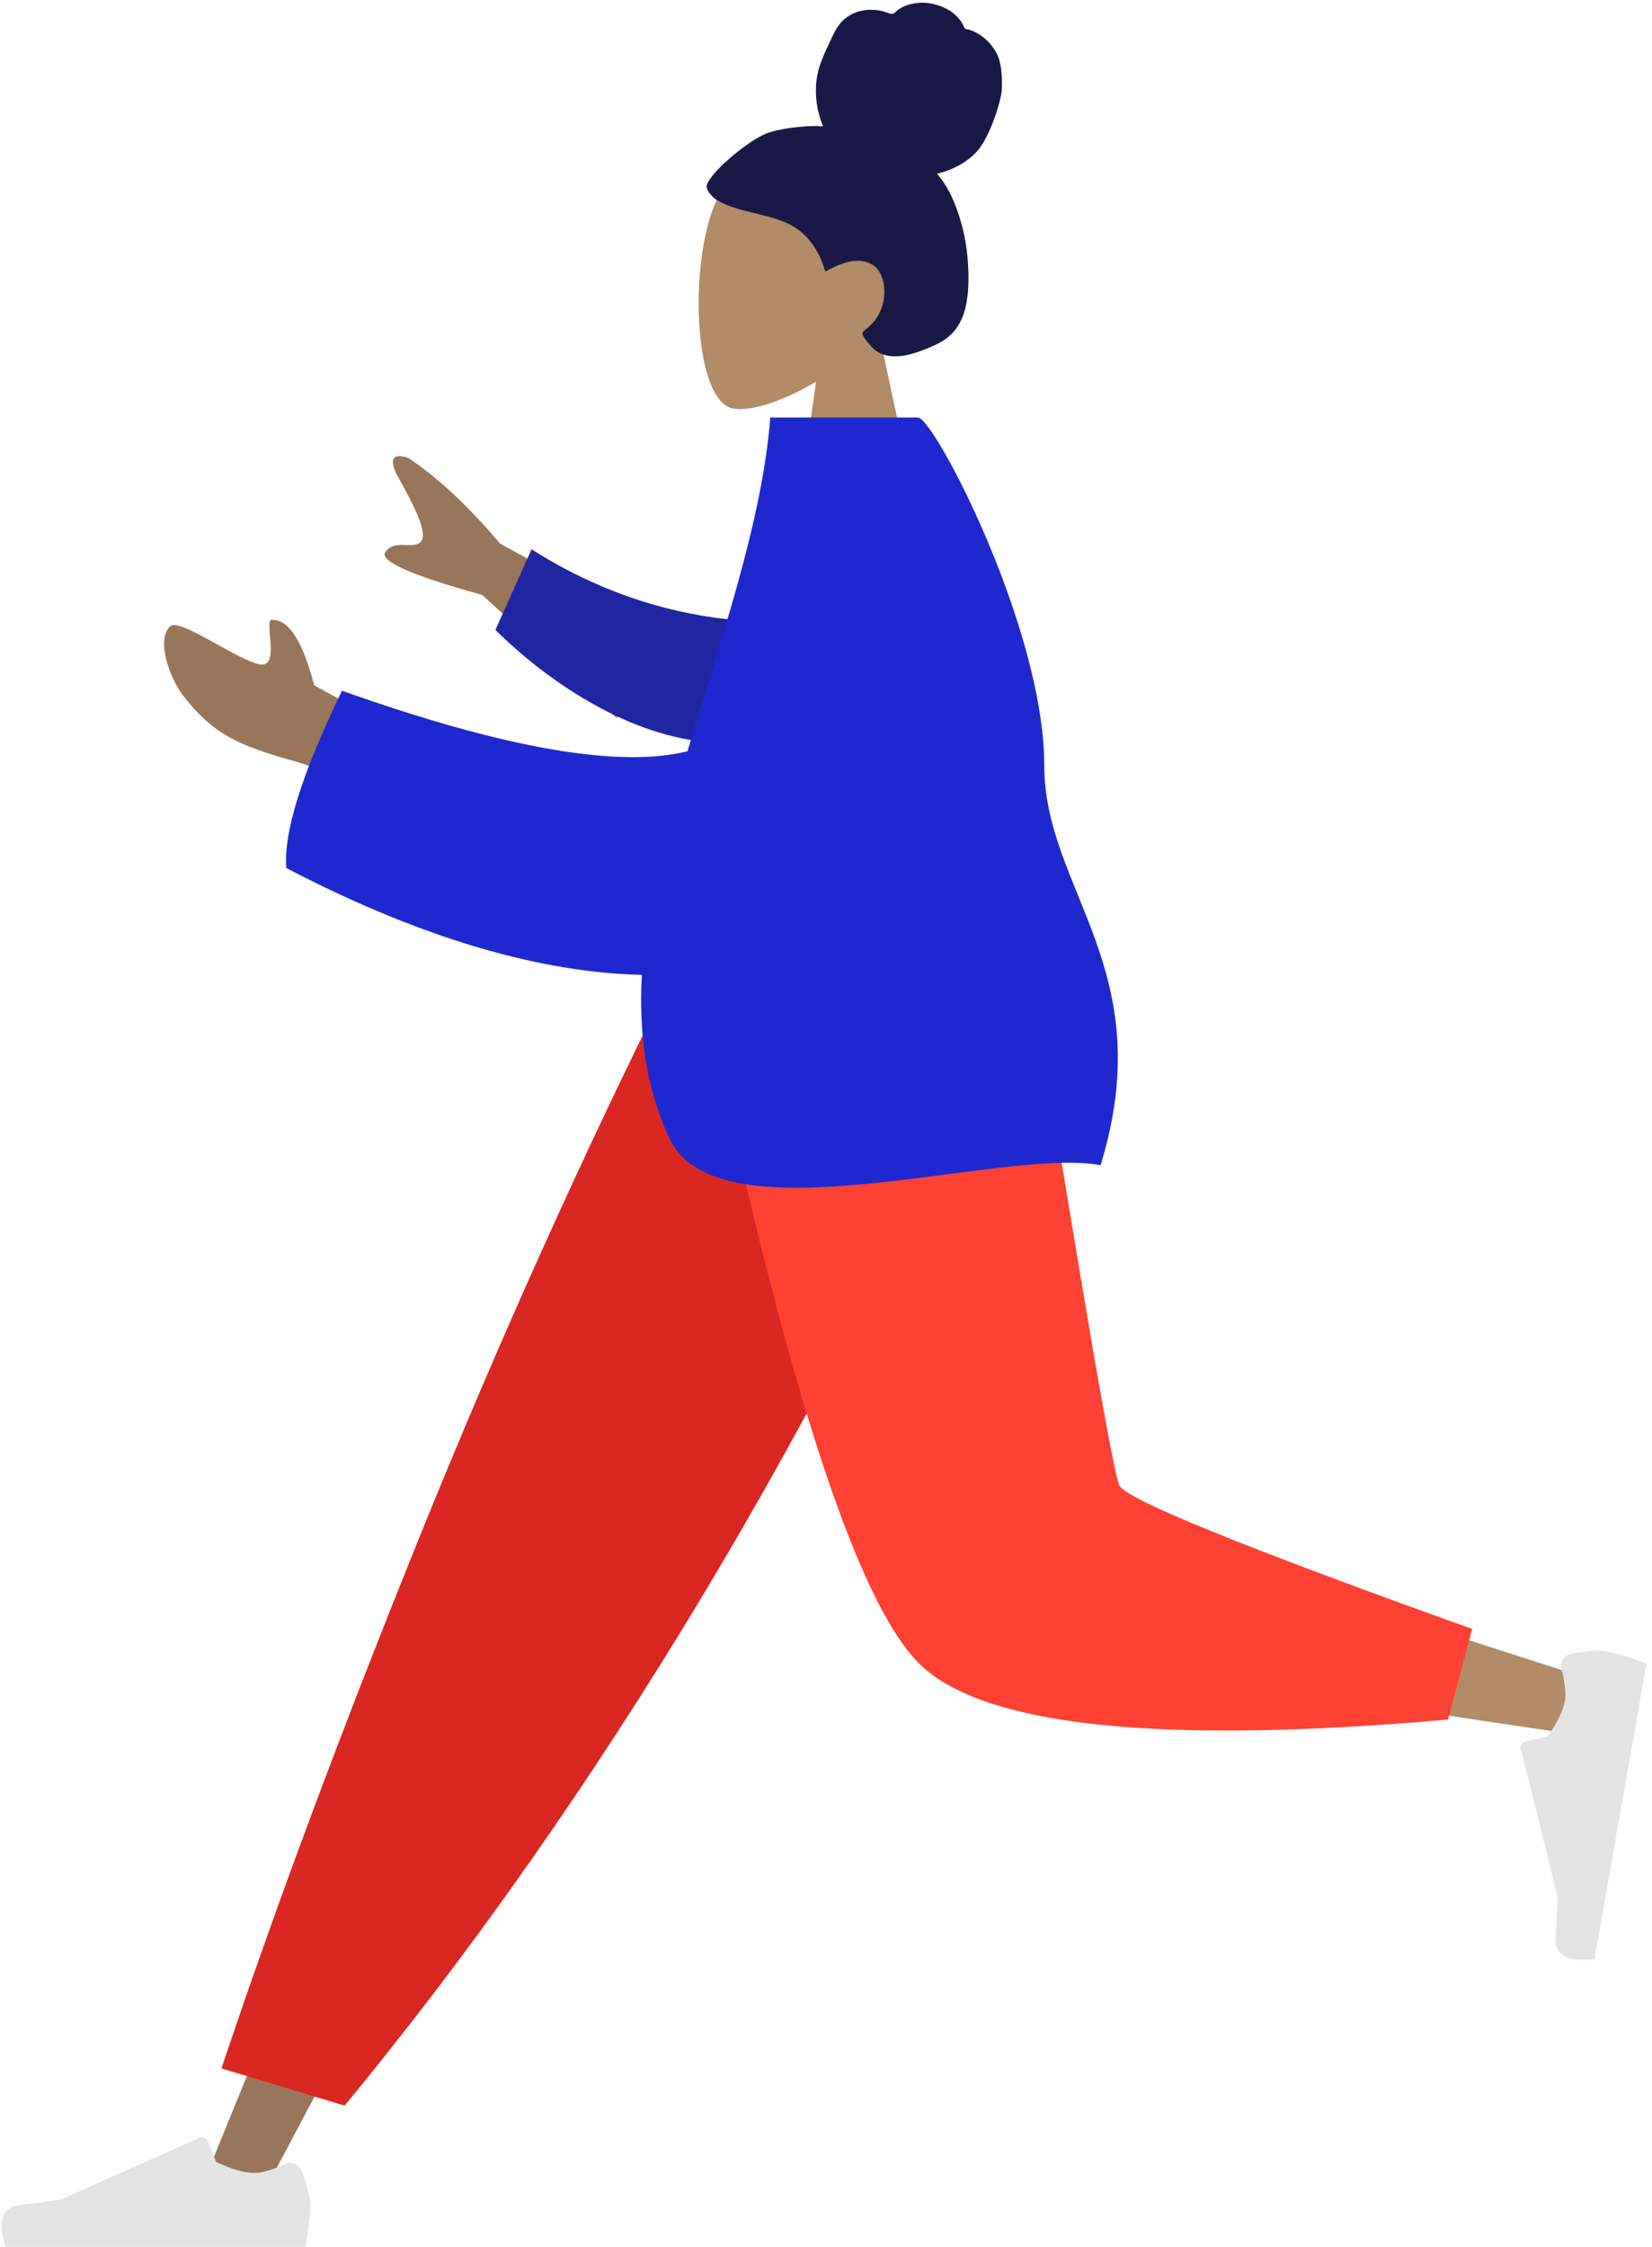
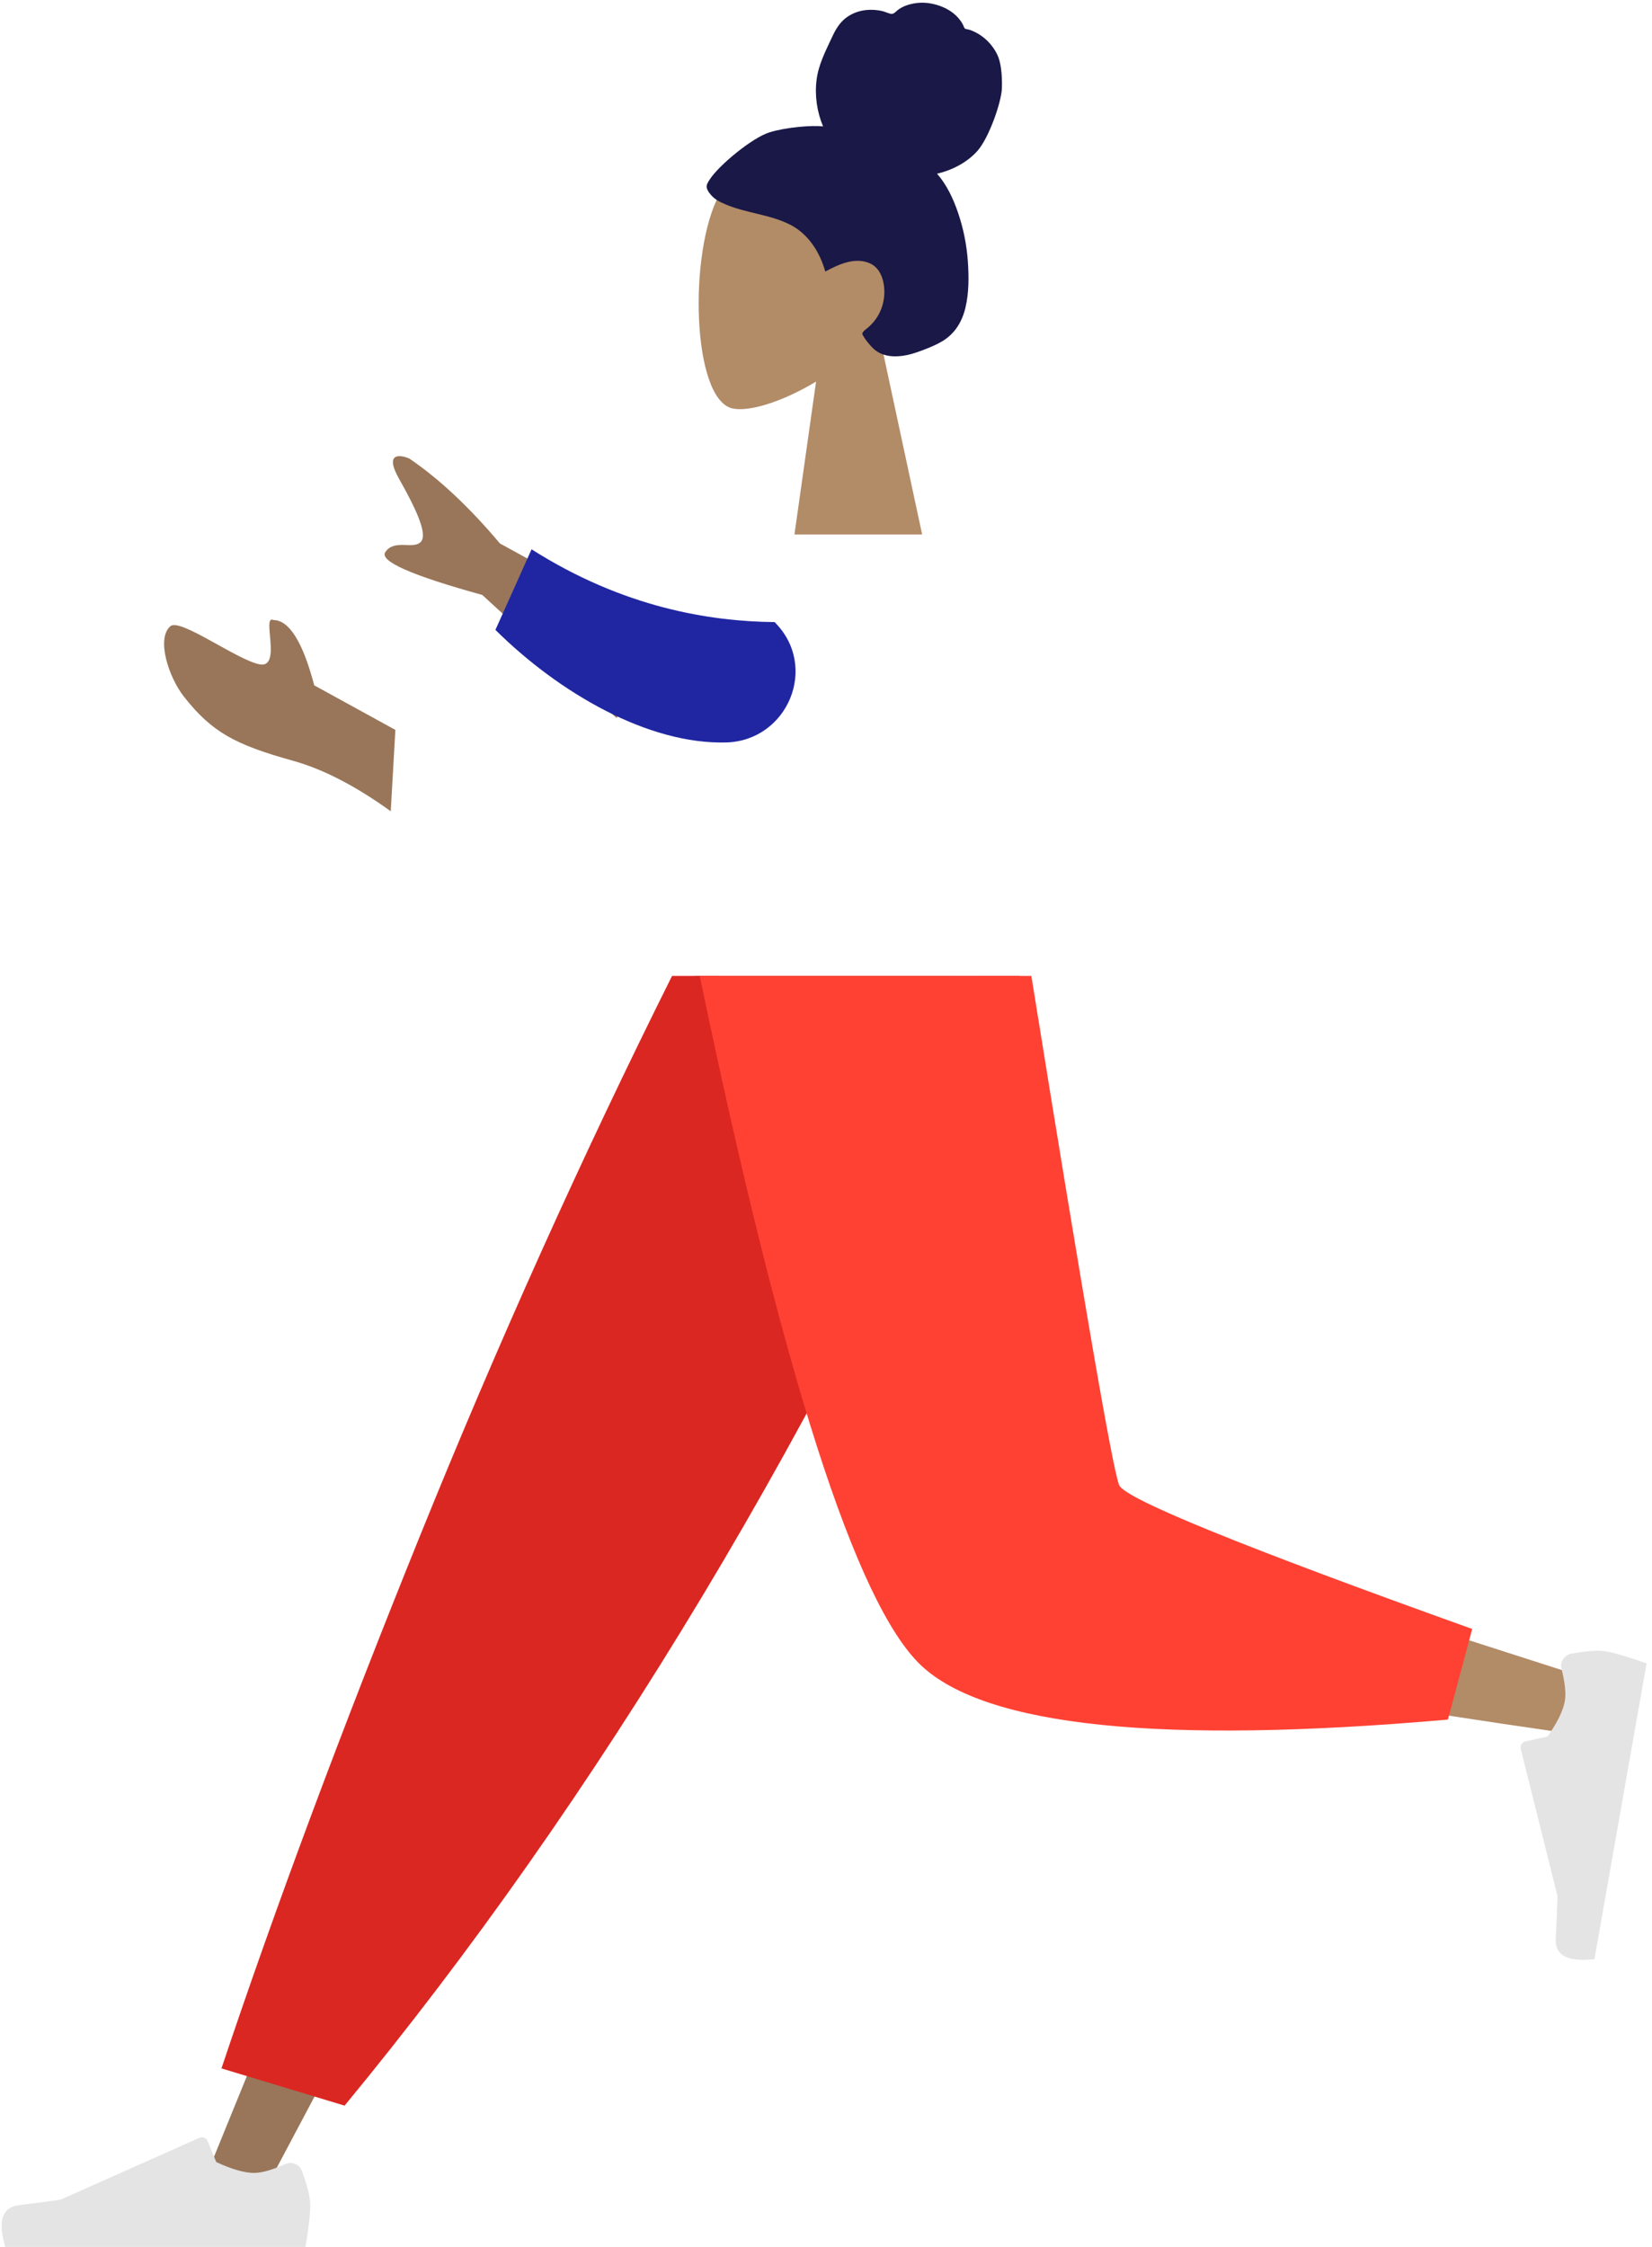
<svg xmlns="http://www.w3.org/2000/svg" width="267px" height="363px" viewBox="0 0 267 363" version="1.1">
  <title>882EE227-80B6-470D-94BC-3FEF6A399F5C</title>
  <desc>Created with sketchtool.</desc>
  <g id="Inner-Page" stroke="none" stroke-width="1" fill="none" fill-rule="evenodd">
    <g id="Services" transform="translate(-1339, -255)">
      <g id="Banner">
        <g id="banner-content" transform="translate(315, 197)">
          <g id="😍Human/Standing-A-Human/Standing" transform="translate(1161, 238) scale(-1, 1) translate(-1161, -238) translate(1032, 55)">
            <g id="Head/Front-Head/Front/Chongo" transform="translate(70.52, 0)">
              <g id="Head" transform="translate(46.44, 26.634)" fill="#B28B67">
                <path d="M32.803,7.847 C37.787,17.127 37.195,40.666 30.754,42.325 C28.185,42.986 22.713,41.366 17.144,38.013 L20.64,62.718 L0,62.718 L7.105,29.632 C3.143,24.985 0.461,19.29 0.909,12.909 C2.2,-5.477 27.82,-1.432 32.803,7.847 Z" />
              </g>
              <path d="M71.091,24.374 C68.27,23.515 64.176,23.224 62.454,23.421 C63.434,21.076 63.822,18.463 63.505,15.919 C63.197,13.448 62.092,11.343 61.069,9.137 C60.598,8.121 60.064,7.11 59.268,6.332 C58.456,5.54 57.429,5.017 56.353,4.768 C55.251,4.512 54.098,4.534 52.995,4.765 C52.506,4.868 52.068,5.091 51.589,5.215 C51.099,5.342 50.861,5.035 50.505,4.727 C49.648,3.985 48.39,3.618 47.305,3.487 C46.088,3.34 44.824,3.523 43.663,3.923 C42.533,4.312 41.448,4.945 40.63,5.865 C40.267,6.275 39.936,6.742 39.722,7.257 C39.634,7.468 39.619,7.593 39.408,7.671 C39.213,7.742 38.984,7.745 38.783,7.813 C36.834,8.472 35.168,9.976 34.261,11.907 C33.732,13.034 33.481,15.018 33.55,17.241 C33.618,19.465 35.628,25.266 37.508,27.382 C39.185,29.271 41.651,30.517 44.031,31.063 C42.452,32.867 41.4,35.121 40.622,37.413 C39.778,39.903 39.255,42.491 39.062,45.127 C38.879,47.632 38.862,50.281 39.449,52.732 C39.999,55.024 41.175,56.905 43.138,58.098 C44.037,58.645 45.005,59.055 45.978,59.43 C46.937,59.8 47.899,60.16 48.903,60.367 C50.804,60.76 52.995,60.692 54.459,59.181 C54.987,58.636 55.568,57.951 55.953,57.285 C56.091,57.046 56.175,56.889 56.007,56.655 C55.805,56.375 55.479,56.16 55.22,55.941 C53.744,54.69 52.83,53.021 52.6,51.038 C52.366,49.026 52.907,46.428 54.866,45.55 C57.283,44.466 59.946,45.71 62.094,46.87 C63.008,43.65 64.883,40.751 67.823,39.274 C71.075,37.64 74.807,37.449 78.149,36.047 C79.02,35.681 79.907,35.267 80.548,34.522 C80.816,34.211 81.131,33.808 81.238,33.396 C81.378,32.856 81.029,32.403 80.76,31.981 C79.331,29.747 73.911,25.233 71.091,24.374 Z" id="hair" fill="#191847" />
            </g>
            <g id="Bottom/Skinny-Jeans-1-Bottom/Standing/Jogging" transform="translate(0, 160.662)">
              <polygon id="Leg" fill="#997659" points="111.8 0 175.704 106.73 223.613 196.962 233.932 196.962 153.659 4.37342421e-13" />
              <g id="Right-Shoe-Accessories/Shoe/Flat-Sneaker" transform="translate(215, 170.972)" fill="#E4E4E4">
                <path d="M2.194,22.117 C1.305,24.537 0.86,26.359 0.86,27.584 C0.86,29.133 1.118,31.394 1.635,34.366 C3.434,34.366 19.603,34.366 50.141,34.366 C51.401,30.203 50.673,27.956 47.958,27.624 C45.242,27.292 42.986,26.992 41.19,26.725 L18.776,16.742 C18.271,16.517 17.68,16.744 17.455,17.249 C17.452,17.257 17.448,17.266 17.445,17.274 L16.05,20.653 L16.05,20.653 C13.536,21.825 11.493,22.411 9.922,22.411 C8.694,22.411 7.016,21.934 4.889,20.982 L4.889,20.982 C3.881,20.531 2.698,20.982 2.246,21.99 C2.227,22.032 2.21,22.074 2.194,22.117 Z" id="shoe" />
              </g>
              <path d="M210.307,182.513 L230.207,176.499 C221.489,150.459 210.802,121.804 198.149,90.533 C185.495,59.262 171.905,29.084 157.38,2.44186517e-14 L101.174,2.44186517e-14 C117.323,36.79 134.443,70.218 152.535,100.285 C170.626,130.352 189.884,157.761 210.307,182.513 Z" id="Pant" fill="#DB2721" />
              <path d="M107.6,2.44186517e-14 C101.569,37.506 89.936,85.424 88.838,86.902 C88.107,87.888 61.759,96.708 9.795,113.363 L12.024,122.454 C73.991,113.522 106.642,106.592 109.977,101.664 C114.981,94.273 139.964,35.881 149.64,2.44186517e-14 L107.6,2.44186517e-14 Z" id="Leg" fill="#B28B67" />
              <path d="M28.061,105.505 L31.988,120.146 C78.335,124.207 106.733,121.273 117.182,111.343 C127.63,101.413 139.539,64.299 152.907,-9.7674607e-14 L99.311,-9.7674607e-14 C90.841,52.652 86.106,80.084 85.106,82.294 C84.105,84.504 65.09,92.241 28.061,105.505 Z" id="Pant" fill="#FF4133" />
              <g id="Left-Shoe-Accessories/Shoe/Flat-Sneaker" transform="translate(21.07, 132.31) rotate(80) translate(-21.07, -132.31) translate(-5.16, 115.127)" fill="#E4E4E4">
                <path d="M2.194,22.117 C1.305,24.537 0.86,26.359 0.86,27.584 C0.86,29.133 1.118,31.394 1.635,34.366 C3.434,34.366 19.603,34.366 50.141,34.366 C51.401,30.203 50.673,27.956 47.958,27.624 C45.242,27.292 42.986,26.992 41.19,26.725 L18.776,16.742 C18.271,16.517 17.68,16.744 17.455,17.249 C17.452,17.257 17.448,17.266 17.445,17.274 L16.05,20.653 L16.05,20.653 C13.536,21.825 11.493,22.411 9.922,22.411 C8.694,22.411 7.016,21.934 4.889,20.982 L4.889,20.982 C3.881,20.531 2.698,20.982 2.246,21.99 C2.227,22.032 2.21,22.074 2.194,22.117 Z" id="shoe" />
              </g>
            </g>
            <g id="Body/Long-Sleeve-1-Body/Pointing-Forward" transform="translate(18.92, 70.451)">
              <path d="M205.158,39.871 C208.885,39.105 217.979,32.348 219.546,33.72 C221.865,35.75 219.798,41.982 217.362,45.083 C212.81,50.877 209.041,52.859 199.725,55.454 C194.854,56.81 189.588,59.53 183.927,63.612 L183.18,50.467 L196.292,43.271 C198.132,36.277 200.331,32.758 202.89,32.714 C204.855,31.801 201.432,40.638 205.158,39.871 Z M182.588,9.897 C180.179,14.17 177.838,18.772 179.063,20.088 C180.289,21.403 183.346,19.563 184.808,21.749 C185.782,23.206 180.559,25.512 169.137,28.665 L147.45,48.527 L136.439,36.705 L166.28,20.349 C171.244,14.454 176.135,9.875 180.951,6.613 C182.423,5.998 184.996,5.625 182.588,9.897 Z" id="Skin" fill="#997659" />
              <path d="M122.858,29.856 C133.202,31.381 147.318,31.381 163.489,24.388 L167.221,38.157 C155.493,46.602 139.933,52.603 127.527,50.282 C117.751,48.452 114.614,35.792 122.858,29.856 Z" id="Sleeve" fill="#2026A2" transform="translate(142.673, 37.586) rotate(-9) translate(-142.673, -37.586) " />
-               <path d="M122.588,-1.22293412e-13 C123.904,16.898 130.531,35.522 135.969,53.921 C147.068,56.687 165.682,53.426 191.811,44.138 C198.292,57.532 201.288,67.081 200.799,72.785 C178.382,84.483 159.169,89.698 143.341,90.041 C143.851,99.42 142.708,108.349 138.868,116.507 C130.973,133.276 84.749,117.746 69.207,120.802 C59.474,89.224 78.293,76.391 78.308,56.186 C78.324,34.059 96.109,-1.22293412e-13 98.725,-1.22293412e-13 L98.725,-1.22293412e-13 Z" id="Clothes" fill="#1F28CF" />
            </g>
          </g>
        </g>
      </g>
    </g>
  </g>
</svg>